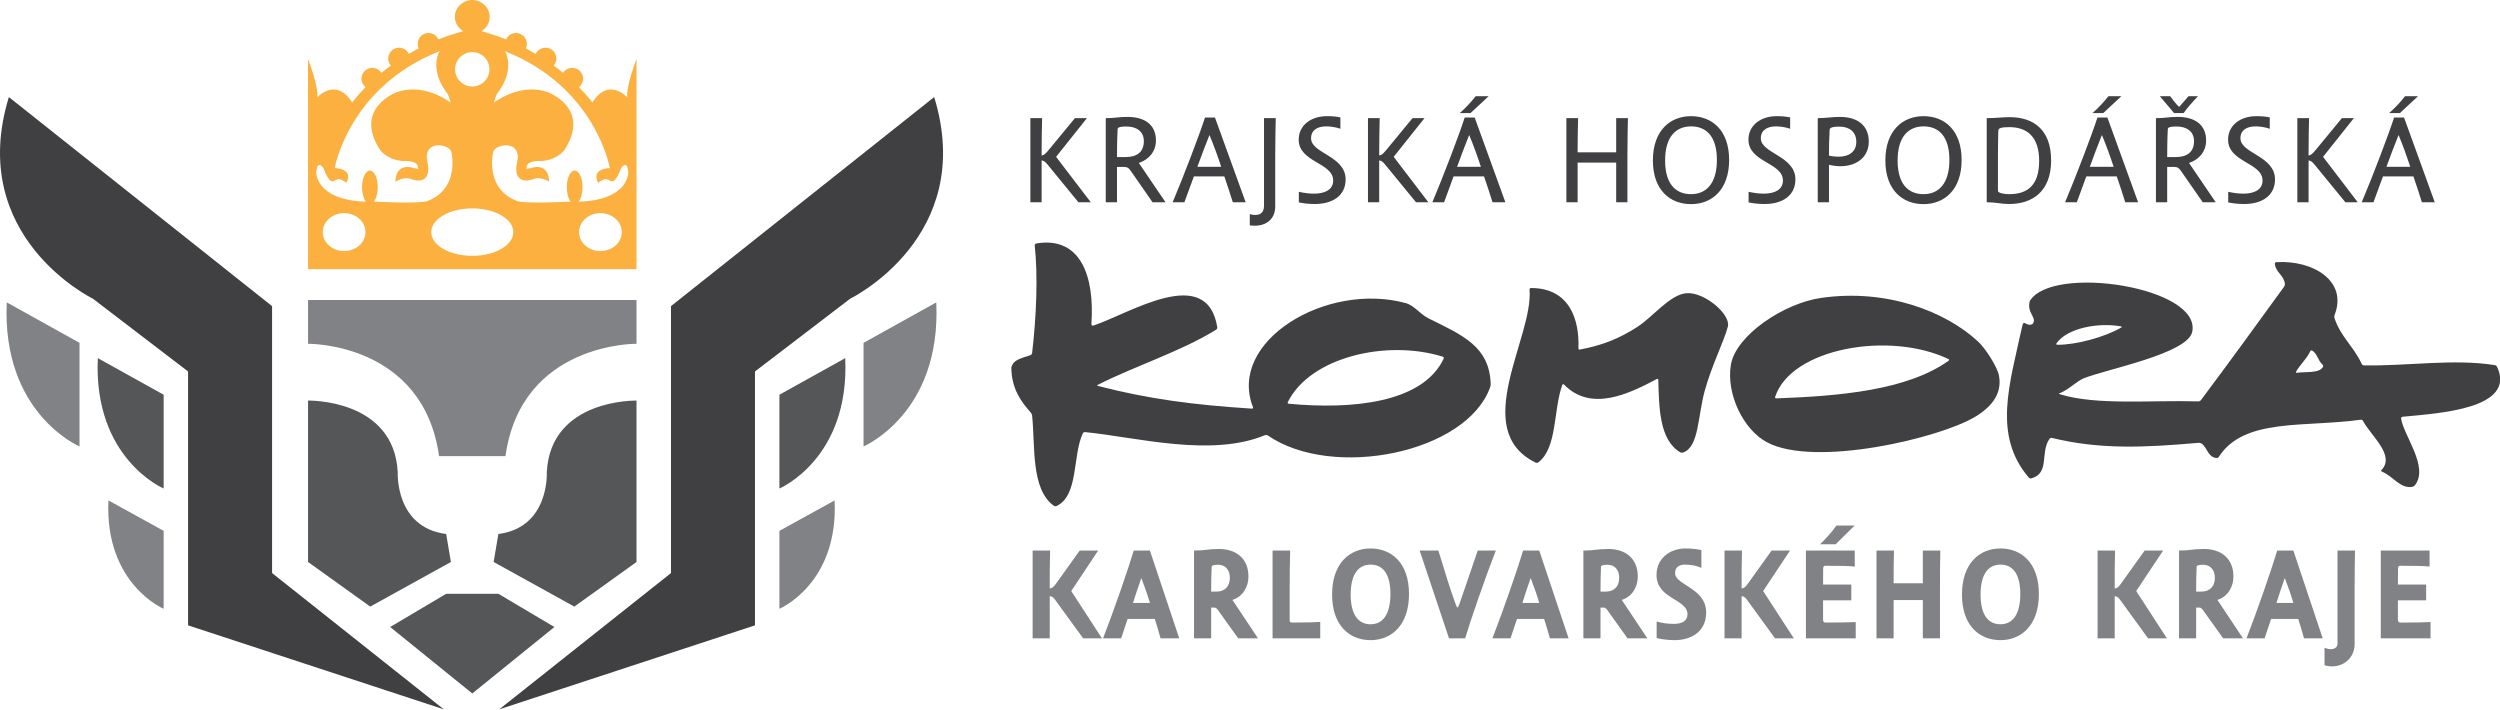
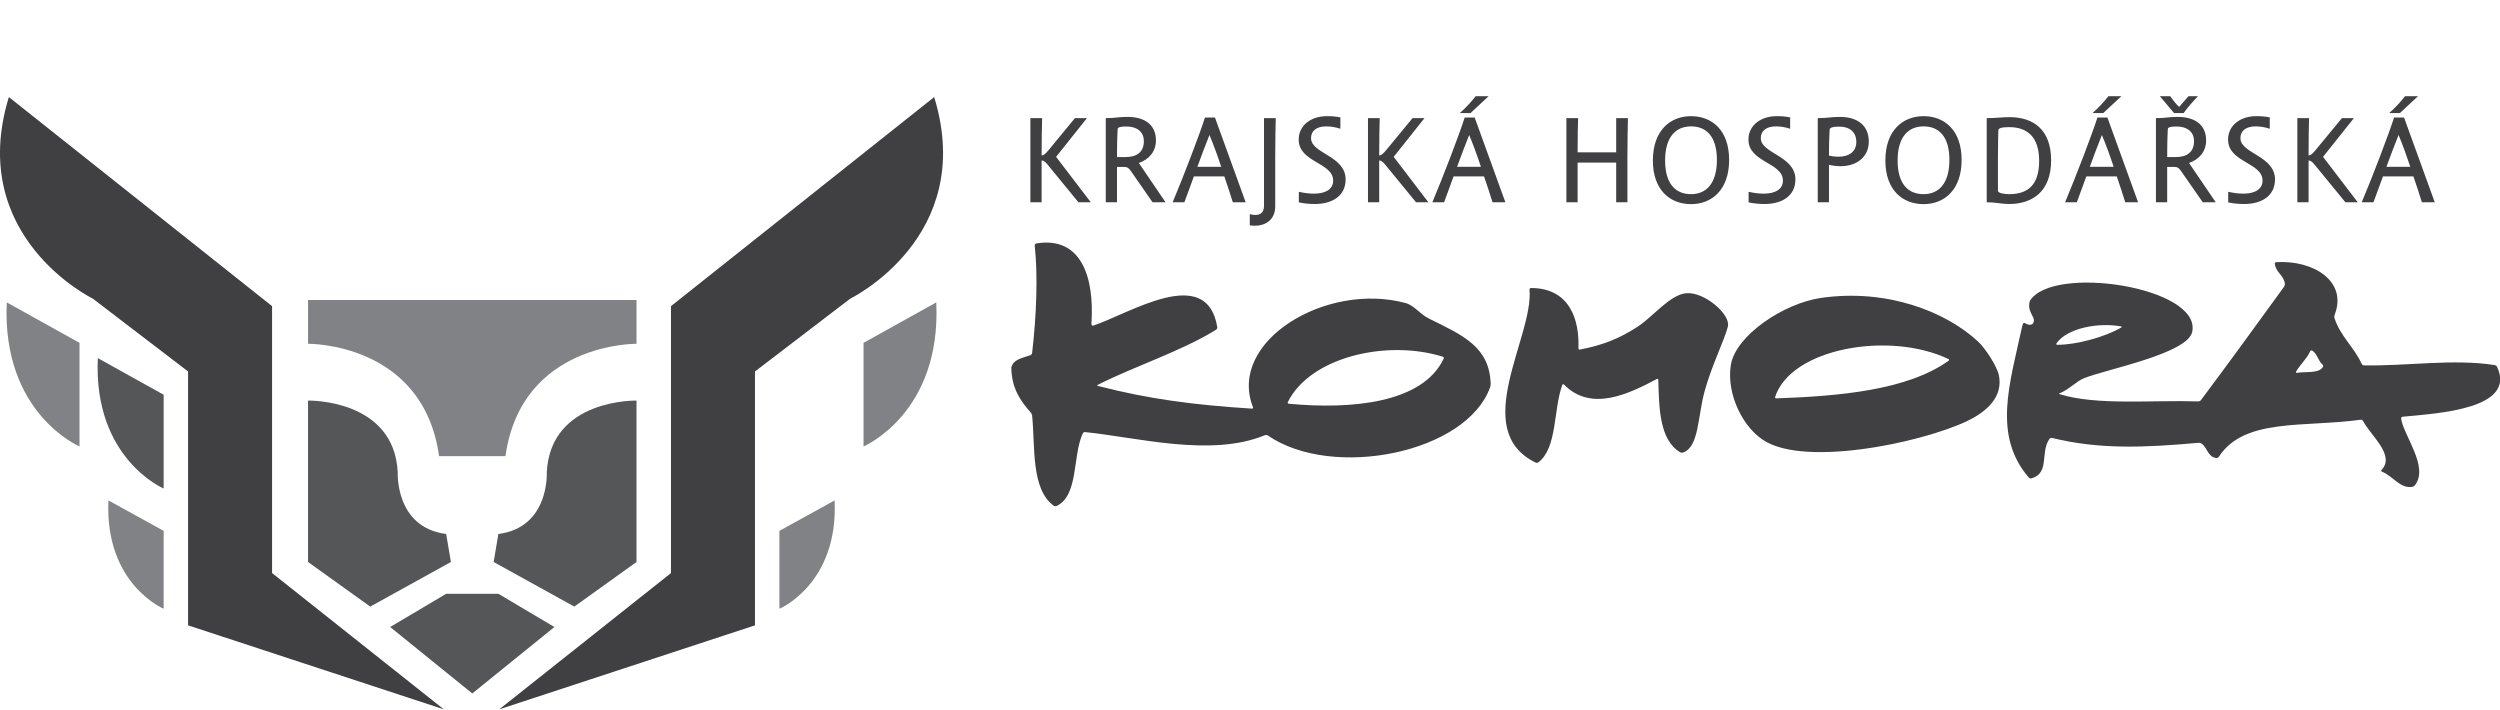
<svg xmlns="http://www.w3.org/2000/svg" xmlns:ns1="http://www.serif.com/" width="100%" height="100%" viewBox="0 0 1250 355" version="1.1" xml:space="preserve" style="fill-rule:evenodd;clip-rule:evenodd;stroke-linejoin:round;stroke-miterlimit:2;">
  <g id="Layer-1" ns1:id="Layer 1" transform="matrix(4.41,0,0,4.41,-62.499,-72.68)">
    <g transform="matrix(1,0,0,1,177.752,60.241)">
      <path d="M0,-3.318C-6.304,-5.293 -15.021,-3.306 -17.57,1.831C-17.617,1.922 -17.568,2.004 -17.466,2.014C-10.332,2.689 -2.268,1.941 0.098,-3.093C0.142,-3.186 0.098,-3.287 0,-3.318M-40.816,5.378C-41.999,7.93 -41.264,12.398 -43.783,13.611C-43.874,13.658 -44.021,13.641 -44.103,13.582C-46.716,11.687 -46.201,6.825 -46.56,3.35C-46.572,3.249 -46.635,3.106 -46.701,3.03C-47.846,1.726 -48.885,0.32 -48.918,-2.093C-48.686,-3.047 -47.624,-3.172 -46.752,-3.487C-46.657,-3.523 -46.572,-3.635 -46.559,-3.738C-46.064,-8.001 -45.893,-12.555 -46.267,-15.935C-46.274,-15.996 -46.213,-16.138 -46.062,-16.162C-41.062,-16.976 -39.465,-12.454 -39.838,-7.042C-39.846,-6.953 -39.753,-6.785 -39.613,-6.848C-35.504,-8.211 -26.73,-13.905 -25.567,-6.658C-25.551,-6.559 -25.61,-6.433 -25.695,-6.38C-29.753,-3.882 -34.753,-2.329 -39.11,-0.131C-39.201,-0.086 -39.195,-0.027 -39.096,-0.002C-33.298,1.49 -28.251,2.149 -21.633,2.571C-21.53,2.576 -21.481,2.505 -21.518,2.41C-24.445,-5.073 -13.193,-11.843 -4.209,-9.398C-3.226,-9.132 -2.597,-8.145 -1.577,-7.644C2.357,-5.713 5.298,-4.419 5.431,-0.232C5.434,-0.131 5.41,0.032 5.376,0.127C2.722,7.606 -12.488,10.667 -19.837,5.612C-19.922,5.553 -20.065,5.537 -20.158,5.577C-26.264,8.112 -34.658,5.823 -40.553,5.23C-40.654,5.22 -40.775,5.286 -40.816,5.378" style="fill:rgb(64,63,65);fill-rule:nonzero;" />
    </g>
    <g transform="matrix(1,0,0,1,247.418,62.291)">
      <path d="M0,-6.72C2.114,-6.7 5.393,-7.587 7.257,-8.674C7.344,-8.727 7.334,-8.786 7.233,-8.803C4.683,-9.271 1.133,-8.63 -0.085,-6.881C-0.142,-6.796 -0.103,-6.72 0,-6.72M28.674,-5.97C28.267,-5.08 27.549,-4.5 27.08,-3.673C27.031,-3.584 27.075,-3.527 27.175,-3.541C28.228,-3.701 29.689,-3.45 30.132,-4.219C30.183,-4.307 30.135,-4.427 30.059,-4.495C29.575,-4.913 29.475,-5.717 28.913,-6.058C28.825,-6.112 28.717,-6.063 28.674,-5.97M38.989,1.642C39.233,3.512 42.183,7.121 40.555,9.208C40.491,9.287 40.356,9.372 40.256,9.387C38.877,9.618 38.12,8.202 36.812,7.66C36.716,7.621 36.7,7.541 36.77,7.468C38.357,5.817 35.549,3.588 34.671,1.916C34.624,1.825 34.509,1.761 34.407,1.776C27.979,2.673 21.201,1.535 18.325,5.978C18.269,6.063 18.143,6.134 18.042,6.122C17.046,6.001 17.023,4.905 16.345,4.467C16.257,4.413 16.099,4.387 15.996,4.397C9.966,4.933 4.822,5.175 -0.589,3.842C-0.688,3.816 -0.82,3.86 -0.879,3.944C-1.962,5.505 -0.815,7.83 -2.928,8.426C-3.025,8.455 -3.161,8.41 -3.228,8.333C-7.342,3.529 -5.386,-2.281 -3.984,-8.768C-3.774,-9.738 -3.578,-8.72 -2.815,-9.061C-2.19,-9.772 -3.51,-10.31 -3.105,-11.691C-0.581,-15.864 16.367,-13.276 15.305,-8.185C14.787,-5.707 5.566,-3.953 3.029,-2.926C2.146,-2.567 1.304,-1.616 0.283,-1.232C0.188,-1.195 0.188,-1.146 0.285,-1.116C4.495,0.182 10.651,-0.465 15.996,-0.301C16.099,-0.298 16.23,-0.362 16.291,-0.443C19.47,-4.69 22.595,-8.991 25.715,-13.295C25.776,-13.379 25.822,-13.529 25.811,-13.629C25.684,-14.636 24.797,-14.884 24.67,-15.892C24.656,-15.991 24.738,-16.081 24.841,-16.088C29.126,-16.338 32.936,-13.868 31.447,-10.107C31.408,-10.013 31.398,-9.86 31.431,-9.762C32.101,-7.667 33.659,-6.461 34.517,-4.557C34.559,-4.463 34.673,-4.386 34.775,-4.383C39.738,-4.295 44.874,-5.158 49.605,-4.416C49.705,-4.401 49.825,-4.314 49.868,-4.221C52.095,0.565 43.176,1.053 39.157,1.439C39.058,1.452 38.977,1.542 38.989,1.642" style="fill:rgb(64,63,65);fill-rule:nonzero;" />
    </g>
    <g transform="matrix(1,0,0,1,215.565,57.042)">
      <path d="M0,4.606C7.029,4.354 14.833,3.71 19.536,0.338C19.621,0.277 19.613,0.191 19.521,0.148C12.819,-3.051 1.674,-1.089 -0.13,4.437C-0.162,4.533 -0.103,4.611 0,4.606M25.238,1.982C25.531,3.459 25.091,5.144 22.609,6.658C18.586,9.114 4.353,12.479 -1.061,9.58C-3.731,8.153 -5.69,4.125 -5.152,0.814C-4.61,-2.519 0.823,-6.171 5.075,-6.784C12.612,-7.873 19.301,-5.178 22.902,-1.815C23.718,-1.054 25.047,1.014 25.238,1.982" style="fill:rgb(64,63,65);fill-rule:nonzero;" />
    </g>
    <g transform="matrix(1,0,0,1,204.651,50.361)">
      <path d="M0,17.387C-2.355,15.972 -2.375,12.293 -2.463,9.189C-2.466,9.086 -2.543,9.043 -2.632,9.091C-5.839,10.793 -10.075,12.856 -13.154,9.722C-13.227,9.651 -13.313,9.665 -13.347,9.76C-14.372,12.566 -13.897,16.867 -16.055,18.538C-16.135,18.601 -16.279,18.613 -16.369,18.569C-23.926,14.87 -16.606,4.371 -17.063,-1.041C-17.071,-1.143 -16.997,-1.226 -16.896,-1.226C-12.447,-1.221 -11.393,2.47 -11.519,5.606C-11.523,5.707 -11.446,5.775 -11.347,5.754C-8.667,5.231 -6.855,4.484 -4.807,3.16C-3.044,2.02 -1.128,-0.504 0.745,-0.639C2.778,-0.788 5.784,1.776 5.421,3.16C4.985,4.823 3.606,7.5 2.791,10.466C2,13.34 2.156,16.806 0.34,17.429C0.242,17.46 0.088,17.44 0,17.387" style="fill:rgb(64,63,65);fill-rule:nonzero;" />
    </g>
    <g transform="matrix(1,0,0,1,64.489,27.487)">
      <path d="M0,69.417L-28.994,59.894L-28.994,31.109L-39.787,22.857C-39.787,22.857 -54.179,15.872 -49.311,0L-19.47,23.703L-19.47,53.967L0,69.417Z" style="fill:rgb(64,63,65);fill-rule:nonzero;" />
    </g>
    <g transform="matrix(1,0,0,1,32.727,73.217)">
      <path d="M0,12.285C0,12.285 -6.697,9.482 -6.261,0L0,3.451L0,12.285Z" style="fill:rgb(128,130,133);fill-rule:nonzero;" />
    </g>
    <g transform="matrix(1,0,0,1,32.727,57.086)">
      <path d="M0,14.781C0,14.781 -7.988,11.407 -7.464,0L0,4.149L0,14.781Z" style="fill:rgb(85,86,88);fill-rule:nonzero;" />
    </g>
    <g transform="matrix(1,0,0,1,23.187,50.766)">
-       <path d="M0,16.331C0,16.331 -8.831,12.605 -8.248,0L0,4.585L0,16.331Z" style="fill:rgb(128,130,133);fill-rule:nonzero;" />
+       <path d="M0,16.331C0,16.331 -8.831,12.605 -8.248,0L0,4.585L0,16.331" style="fill:rgb(128,130,133);fill-rule:nonzero;" />
    </g>
    <g transform="matrix(1,0,0,1,70.777,27.487)">
      <path d="M0,69.417L28.993,59.894L28.993,31.109L39.788,22.857C39.788,22.857 54.18,15.872 49.312,0L19.47,23.703L19.47,53.967L0,69.417Z" style="fill:rgb(64,63,65);fill-rule:nonzero;" />
    </g>
    <g transform="matrix(1,0,0,1,102.54,73.217)">
      <path d="M0,12.285C0,12.285 6.697,9.482 6.26,0L0,3.451L0,12.285Z" style="fill:rgb(128,130,133);fill-rule:nonzero;" />
    </g>
    <g transform="matrix(1,0,0,1,102.54,57.086)">
-       <path d="M0,14.781C0,14.781 7.988,11.407 7.463,0L0,4.149L0,14.781Z" style="fill:rgb(85,86,88);fill-rule:nonzero;" />
-     </g>
+       </g>
    <g transform="matrix(1,0,0,1,112.079,50.766)">
      <path d="M0,16.331C0,16.331 8.832,12.605 8.247,0L0,4.585L0,16.331Z" style="fill:rgb(128,130,133);fill-rule:nonzero;" />
    </g>
    <g transform="matrix(1,0,0,1,64.758,95.105)">
      <path d="M0,-11.302L-6.35,-7.534L2.96,0L12.27,-7.534L5.919,-11.302L0,-11.302Z" style="fill:rgb(85,86,88);fill-rule:nonzero;" />
    </g>
    <g transform="matrix(1,0,0,1,70.139,66.725)">
      <path d="M0,13.473L9.149,18.531L16.2,13.473L16.2,-4.826C16.2,-4.826 6.449,-5.058 6.027,3.302C6.027,3.302 6.359,9.557 0.539,10.298L0,13.473Z" style="fill:rgb(85,86,88);fill-rule:nonzero;" />
    </g>
    <g transform="matrix(1,0,0,1,65.296,66.725)">
      <path d="M0,13.473L-9.148,18.531L-16.199,13.473L-16.199,-4.826C-16.199,-4.826 -6.452,-5.058 -6.028,3.302C-6.028,3.302 -6.359,9.557 -0.539,10.298L0,13.473Z" style="fill:rgb(85,86,88);fill-rule:nonzero;" />
    </g>
    <g transform="matrix(1,0,0,1,49.098,68.197)">
      <path d="M0,-17.705L0,-12.738C0,-12.738 13.054,-12.91 14.854,0L22.385,0C24.185,-12.91 37.241,-12.738 37.241,-12.738L37.241,-17.705L0,-17.705Z" style="fill:rgb(128,130,133);fill-rule:nonzero;" />
    </g>
    <g transform="matrix(1,0,0,1,85.289,35.96)">
-       <path d="M0,-8.444C0,-8.444 -2.134,-10.794 -3.958,-7.85C-3.958,-7.85 -4.453,-8.567 -5.474,-9.595C-5.189,-9.821 -5.007,-10.164 -5.007,-10.553C-5.007,-11.233 -5.559,-11.784 -6.238,-11.784C-6.67,-11.784 -7.05,-11.559 -7.27,-11.219C-7.6,-11.49 -7.957,-11.765 -8.34,-12.041C-8.153,-12.258 -8.04,-12.534 -8.04,-12.84C-8.04,-13.52 -8.589,-14.07 -9.27,-14.07C-9.758,-14.07 -10.176,-13.783 -10.374,-13.37C-10.735,-13.579 -11.111,-13.788 -11.501,-13.989C-11.427,-14.148 -11.382,-14.321 -11.382,-14.509C-11.382,-15.188 -11.931,-15.739 -12.612,-15.739C-13.113,-15.739 -13.54,-15.439 -13.733,-15.011C-14.607,-15.361 -15.548,-15.673 -16.543,-15.943C-15.981,-16.273 -15.597,-16.877 -15.597,-17.578C-15.597,-18.626 -16.522,-19.478 -17.571,-19.478C-18.621,-19.478 -19.546,-18.626 -19.546,-17.578C-19.546,-16.877 -19.163,-16.273 -18.599,-15.943C-19.595,-15.673 -20.535,-15.361 -21.409,-15.011C-21.604,-15.439 -22.031,-15.739 -22.531,-15.739C-23.209,-15.739 -23.76,-15.188 -23.76,-14.509C-23.76,-14.321 -23.717,-14.148 -23.643,-13.989C-24.033,-13.788 -24.408,-13.579 -24.767,-13.37C-24.966,-13.783 -25.386,-14.07 -25.874,-14.07C-26.553,-14.07 -27.104,-13.52 -27.104,-12.84C-27.104,-12.534 -26.99,-12.258 -26.803,-12.041C-27.188,-11.765 -27.542,-11.49 -27.874,-11.219C-28.093,-11.559 -28.472,-11.784 -28.904,-11.784C-29.585,-11.784 -30.137,-11.233 -30.137,-10.553C-30.137,-10.164 -29.951,-9.821 -29.669,-9.595C-30.69,-8.567 -31.187,-7.85 -31.187,-7.85C-33.01,-10.794 -35.141,-8.444 -35.141,-8.444C-35.005,-9.728 -36.192,-12.798 -36.192,-12.798L-36.192,11.034L1.05,11.034L1.05,-12.798C1.05,-12.798 -0.138,-9.728 0,-8.444M-17.571,-13.57C-16.494,-13.57 -15.623,-12.696 -15.623,-11.62C-15.623,-10.544 -16.494,-9.67 -17.571,-9.67C-18.647,-9.67 -19.521,-10.544 -19.521,-11.62C-19.521,-12.696 -18.647,-13.57 -17.571,-13.57M-32.102,8.991C-33.44,8.991 -34.524,8.026 -34.524,6.839C-34.524,5.65 -33.44,4.686 -32.102,4.686C-30.763,4.686 -29.68,5.65 -29.68,6.839C-29.68,8.026 -30.763,8.991 -32.102,8.991M-22.692,3.334C-23.86,3.628 -28.135,3.404 -28.225,3.4L-28.729,3.39C-28.466,3.058 -28.289,2.455 -28.289,1.756C-28.289,0.706 -28.687,-0.145 -29.179,-0.145C-29.669,-0.145 -30.07,0.706 -30.07,1.756C-30.07,2.448 -29.893,3.05 -29.634,3.383C-30.867,3.367 -34.758,3.092 -35.264,0.216C-35.264,0.216 -35.254,-1.5 -34.443,-0.423C-34.443,-0.423 -33.872,1.334 -33.279,1.049C-32.7,0.77 -32.624,0.691 -31.848,1.246C-31.848,1.246 -30.876,-0.285 -33.169,-0.423C-33.169,-0.423 -31.586,-9.607 -21.281,-13.674C-21.281,-13.674 -22.556,-11.631 -20.359,-8.818C-20.359,-8.818 -20.107,-8.272 -20.029,-7.851C-21.169,-8.652 -23.518,-9.912 -26.115,-9.037C-26.115,-9.037 -31.125,-7.236 -28.004,-2.445C-28.004,-2.445 -27.036,-1.128 -24.885,-1.215C-24.885,-1.215 -23.61,-1.171 -23.743,-0.423C-23.743,-0.423 -23.295,-0.265 -24.177,-0.411C-24.177,-0.411 -26.204,-1.215 -26.292,1.115C-26.292,1.115 -25.28,0.497 -24.578,0.807C-24.578,0.807 -22.51,1.686 -22.556,-0.423C-22.556,-0.423 -22.598,-0.908 -22.687,-1.302C-22.687,-1.302 -23.081,-2.928 -21.411,-3.016C-21.411,-3.016 -20.049,-2.972 -19.918,-2.137C-19.918,-2.137 -19.063,1.642 -22.252,3.136L-22.692,3.334ZM-17.571,9.528C-20.144,9.528 -22.227,8.324 -22.227,6.839C-22.227,5.353 -20.144,4.148 -17.571,4.148C-15,4.148 -12.917,5.353 -12.917,6.839C-12.917,8.324 -15,9.528 -17.571,9.528M-3.042,8.991C-4.38,8.991 -5.464,8.026 -5.464,6.839C-5.464,5.65 -4.38,4.686 -3.042,4.686C-1.703,4.686 -0.62,5.65 -0.62,6.839C-0.62,8.026 -1.703,8.991 -3.042,8.991M-5.51,3.383C-5.249,3.05 -5.073,2.448 -5.073,1.756C-5.073,0.706 -5.471,-0.145 -5.964,-0.145C-6.455,-0.145 -6.854,0.706 -6.854,1.756C-6.854,2.455 -6.675,3.058 -6.411,3.39L-6.919,3.4C-7.006,3.404 -11.283,3.628 -12.451,3.334L-12.891,3.136C-16.082,1.642 -15.225,-2.137 -15.225,-2.137C-15.093,-2.972 -13.729,-3.016 -13.729,-3.016C-12.061,-2.928 -12.454,-1.302 -12.454,-1.302C-12.544,-0.908 -12.587,-0.423 -12.587,-0.423C-12.632,1.686 -10.566,0.807 -10.566,0.807C-9.863,0.497 -8.853,1.115 -8.853,1.115C-8.94,-1.215 -10.964,-0.411 -10.964,-0.411C-11.848,-0.265 -11.401,-0.423 -11.401,-0.423C-11.533,-1.171 -10.259,-1.215 -10.259,-1.215C-8.104,-1.128 -7.139,-2.445 -7.139,-2.445C-4.016,-7.236 -9.028,-9.037 -9.028,-9.037C-11.624,-9.912 -13.974,-8.652 -15.112,-7.851C-15.034,-8.272 -14.785,-8.818 -14.785,-8.818C-12.587,-11.631 -13.862,-13.674 -13.862,-13.674C-3.556,-9.607 -1.975,-0.423 -1.975,-0.423C-4.268,-0.285 -3.293,1.246 -3.293,1.246C-2.521,0.691 -2.441,0.77 -1.865,1.049C-1.271,1.334 -0.701,-0.423 -0.701,-0.423C0.112,-1.5 0.12,0.216 0.12,0.216C-0.383,3.092 -4.275,3.367 -5.51,3.383" style="fill:rgb(251,176,64);fill-rule:nonzero;" />
-     </g>
+       </g>
    <g transform="matrix(1,0,0,1,133.91,35.396)">
      <path d="M0,-1.133L3.496,-5.52L2.136,-5.52L-0.849,-1.897C-1.273,-1.374 -1.486,-1.289 -1.641,-1.289C-1.641,-3.114 -1.611,-4.614 -1.584,-5.52L-2.915,-5.52L-2.915,4.017L-1.641,4.017L-1.641,-0.723C-1.486,-0.723 -1.287,-0.652 -0.989,-0.285L2.533,4.017L3.934,4.017L0,-1.133ZM9.382,-0.44C10.527,-0.822 11.321,-1.742 11.321,-2.987C11.321,-4.812 10.005,-5.661 8.094,-5.661C7.004,-5.661 6.75,-5.52 5.632,-5.52L5.632,4.017L6.905,4.017L6.905,0.013L7.727,0.013C8.052,0.013 8.25,0.112 8.56,0.593L10.938,4.017L12.41,4.017L9.382,-0.44ZM6.905,-1.105C6.905,-1.884 6.919,-3.298 6.978,-4.232C6.978,-4.416 7.046,-4.572 7.996,-4.572C9.058,-4.572 9.949,-4.062 9.949,-2.917C9.949,-1.672 9.17,-1.105 7.839,-1.105L6.905,-1.105ZM16.018,-0.002C16.428,-1.12 16.924,-2.463 17.39,-3.61C17.871,-2.463 18.311,-1.247 18.721,-0.002L16.018,-0.002ZM14.546,4.017L15.623,1.087L19.075,1.087C19.385,1.994 19.795,3.211 20.037,4.017L21.494,4.017L18.013,-5.591L16.88,-5.591C16.301,-3.752 14.434,1.131 13.216,4.017L14.546,4.017ZM23.574,4.442C23.574,5.306 22.966,5.644 21.96,5.362L21.96,6.636C23.645,6.876 24.846,6.041 24.846,4.498L24.846,-1.232C24.846,-3.285 24.889,-4.614 24.905,-5.52L23.574,-5.52L23.574,4.442ZM27.507,-3.085C27.507,-0.497 31.414,-0.497 31.414,1.556C31.414,2.574 30.506,3.04 29.248,3.04C28.71,3.04 28.129,2.97 27.522,2.829L27.522,4.032C28.129,4.159 28.724,4.215 29.333,4.215C31.313,4.215 32.827,3.296 32.827,1.428C32.827,-1.261 28.909,-1.501 28.909,-3.241C28.909,-4.16 29.628,-4.586 30.62,-4.586C31.129,-4.586 31.696,-4.501 32.233,-4.317L32.233,-5.605C31.708,-5.718 31.213,-5.745 30.706,-5.745C28.909,-5.745 27.507,-4.714 27.507,-3.085M38.276,-1.133L41.77,-5.52L40.413,-5.52L37.426,-1.897C37.001,-1.374 36.79,-1.289 36.634,-1.289C36.634,-3.114 36.663,-4.614 36.691,-5.52L35.361,-5.52L35.361,4.017L36.634,4.017L36.634,-0.723C36.79,-0.723 36.987,-0.652 37.284,-0.285L40.808,4.017L42.209,4.017L38.276,-1.133ZM45.463,-0.002C45.873,-1.12 46.37,-2.463 46.835,-3.61C47.317,-2.463 47.756,-1.247 48.166,-0.002L45.463,-0.002ZM43.992,4.017L45.066,1.087L48.519,1.087C48.831,1.994 49.242,3.211 49.482,4.017L50.94,4.017L47.458,-5.591L46.327,-5.591C45.747,-3.752 43.878,1.131 42.661,4.017L43.992,4.017ZM46.992,-6.099L49.042,-8.009L47.572,-8.009C47.076,-7.373 46.482,-6.722 45.774,-6.099L46.992,-6.099ZM59.13,-0.483L63.503,-0.483L63.503,4.017L64.776,4.017L64.776,-1.176C64.776,-3.213 64.819,-4.572 64.833,-5.52L63.503,-5.52L63.503,-1.642L59.13,-1.642C59.13,-3.554 59.16,-4.642 59.188,-5.52L57.857,-5.52L57.857,4.017L59.13,4.017L59.13,-0.483ZM71.992,-5.745C69.643,-5.745 67.664,-4.133 67.664,-0.723C67.664,2.673 69.643,4.229 71.992,4.229C74.329,4.229 76.308,2.63 76.308,-0.78C76.308,-4.19 74.329,-5.745 71.992,-5.745M71.992,3.098C70.252,3.098 69.05,1.951 69.05,-0.723C69.05,-3.383 70.252,-4.586 71.992,-4.586C73.719,-4.586 74.922,-3.454 74.922,-0.78C74.922,1.881 73.719,3.098 71.992,3.098M78.5,-3.085C78.5,-0.497 82.407,-0.497 82.407,1.556C82.407,2.574 81.501,3.04 80.243,3.04C79.705,3.04 79.124,2.97 78.516,2.829L78.516,4.032C79.124,4.159 79.719,4.215 80.327,4.215C82.307,4.215 83.823,3.296 83.823,1.428C83.823,-1.261 79.902,-1.501 79.902,-3.241C79.902,-4.16 80.625,-4.586 81.616,-4.586C82.124,-4.586 82.69,-4.501 83.227,-4.317L83.227,-5.605C82.705,-5.718 82.209,-5.745 81.7,-5.745C79.902,-5.745 78.5,-4.714 78.5,-3.085M92.143,-2.873C92.143,-4.671 90.883,-5.661 88.875,-5.661C87.913,-5.661 87.361,-5.52 86.355,-5.52L86.355,4.017L87.629,4.017L87.629,-0.229C88.069,-0.129 88.505,-0.072 88.93,-0.072C90.755,-0.072 92.143,-1.091 92.143,-2.873M87.699,-4.133C87.714,-4.36 87.756,-4.557 88.832,-4.557C89.949,-4.557 90.727,-3.964 90.727,-2.831C90.727,-1.699 89.892,-1.147 88.704,-1.147C88.378,-1.147 87.983,-1.189 87.629,-1.275C87.629,-2.096 87.642,-3.213 87.699,-4.133M98.354,-5.745C96.005,-5.745 94.023,-4.133 94.023,-0.723C94.023,2.673 96.005,4.229 98.354,4.229C100.688,4.229 102.668,2.63 102.668,-0.78C102.668,-4.19 100.688,-5.745 98.354,-5.745M98.354,3.098C96.614,3.098 95.41,1.951 95.41,-0.723C95.41,-3.383 96.614,-4.586 98.354,-4.586C100.081,-4.586 101.283,-3.454 101.283,-0.78C101.283,1.881 100.081,3.098 98.354,3.098M105.513,4.017C106.546,4.017 107.156,4.215 108.046,4.215C110.664,4.215 112.815,2.829 112.815,-0.737C112.815,-4.246 110.779,-5.633 108.103,-5.633C107.338,-5.633 106.49,-5.52 105.513,-5.52L105.513,4.017ZM106.787,-1.232C106.787,-2.534 106.815,-3.511 106.829,-4.104C106.829,-4.373 107.126,-4.501 108.074,-4.501C110.154,-4.501 111.458,-3.341 111.458,-0.68C111.458,2.037 110.196,3.098 108.074,3.098C107.566,3.098 106.787,2.998 106.787,2.716L106.787,-1.232ZM117.202,-0.002C117.612,-1.12 118.106,-2.463 118.574,-3.61C119.055,-2.463 119.495,-1.247 119.905,-0.002L117.202,-0.002ZM115.73,4.017L116.805,1.087L120.258,1.087C120.569,1.994 120.979,3.211 121.22,4.017L122.676,4.017L119.197,-5.591L118.064,-5.591C117.484,-3.752 115.616,1.131 114.399,4.017L115.73,4.017ZM118.729,-6.099L120.781,-8.009L119.309,-8.009C118.813,-7.373 118.22,-6.722 117.512,-6.099L118.729,-6.099ZM128.45,-0.44C129.597,-0.822 130.389,-1.742 130.389,-2.987C130.389,-4.812 129.072,-5.661 127.163,-5.661C126.073,-5.661 125.818,-5.52 124.7,-5.52L124.7,4.017L125.974,4.017L125.974,0.013L126.794,0.013C127.12,0.013 127.318,0.112 127.629,0.593L130.007,4.017L131.478,4.017L128.45,-0.44ZM125.974,-1.105C125.974,-1.884 125.989,-3.298 126.044,-4.232C126.044,-4.416 126.116,-4.572 127.064,-4.572C128.125,-4.572 129.016,-4.062 129.016,-2.917C129.016,-1.672 128.237,-1.105 126.908,-1.105L125.974,-1.105ZM127.333,-6.794C127.006,-7.075 126.611,-7.586 126.313,-8.009L125.139,-8.009L126.752,-6.099L127.841,-6.099C128.266,-6.708 128.889,-7.402 129.468,-8.009L128.393,-8.009L127.333,-6.794ZM132.878,-3.085C132.878,-0.497 136.785,-0.497 136.785,1.556C136.785,2.574 135.878,3.04 134.619,3.04C134.082,3.04 133.5,2.97 132.893,2.829L132.893,4.032C133.5,4.159 134.095,4.215 134.705,4.215C136.684,4.215 138.199,3.296 138.199,1.428C138.199,-1.261 134.28,-1.501 134.28,-3.241C134.28,-4.16 135.002,-4.586 135.991,-4.586C136.501,-4.586 137.066,-4.501 137.605,-4.317L137.605,-5.605C137.083,-5.718 136.586,-5.745 136.077,-5.745C134.28,-5.745 132.878,-4.714 132.878,-3.085M143.647,-1.133L147.141,-5.52L145.784,-5.52L142.797,-1.897C142.373,-1.374 142.162,-1.289 142.005,-1.289C142.005,-3.114 142.034,-4.614 142.061,-5.52L140.732,-5.52L140.732,4.017L142.005,4.017L142.005,-0.723C142.162,-0.723 142.358,-0.652 142.656,-0.285L146.179,4.017L147.581,4.017L143.647,-1.133ZM150.834,-0.002C151.245,-1.12 151.741,-2.463 152.208,-3.61C152.688,-2.463 153.127,-1.247 153.538,-0.002L150.834,-0.002ZM149.363,4.017L150.439,1.087L153.891,1.087C154.203,1.994 154.613,3.211 154.853,4.017L156.311,4.017L152.83,-5.591L151.698,-5.591C151.118,-3.752 149.25,1.131 148.032,4.017L149.363,4.017ZM152.363,-6.099L154.414,-8.009L152.943,-8.009C152.449,-7.373 151.854,-6.722 151.147,-6.099L152.363,-6.099Z" style="fill:rgb(64,63,65);fill-rule:nonzero;" />
    </g>
    <g transform="matrix(1,0,0,1,135.631,84.999)">
-       <path d="M0,-1.506L3.05,-6.098L0.957,-6.098L-1.747,-2.319C-2.038,-1.904 -2.246,-1.801 -2.44,-1.801C-2.44,-3.277 -2.44,-4.695 -2.399,-6.098L-4.381,-6.098L-4.381,3.853L-2.44,3.853L-2.44,-0.915C-2.26,-0.915 -2.079,-0.857 -1.886,-0.591L1.345,3.853L3.48,3.853L0,-1.506ZM7,-0.162C7.237,-0.915 7.625,-2.096 7.944,-2.982C8.304,-2.052 8.678,-0.989 8.915,-0.162L7,-0.162ZM5.655,3.853L6.392,1.654L9.469,1.654C9.706,2.392 9.928,3.145 10.121,3.853L12.242,3.853L8.915,-6.098L7.085,-6.098C6.517,-4.178 4.784,0.842 3.604,3.853L5.655,3.853ZM18.272,-0.502C19.507,-0.886 20.089,-2.052 20.089,-3.145C20.089,-5.197 18.702,-6.275 16.748,-6.275C15.403,-6.275 15.223,-6.098 13.919,-6.098L13.919,3.853L15.86,3.853L15.86,0.369L16.249,0.369C16.36,0.369 16.539,0.458 16.79,0.871L18.924,3.853L21.17,3.853L18.272,-0.502ZM15.86,-1.446C15.86,-2.185 15.875,-3.617 15.917,-4.268C15.917,-4.385 16.096,-4.488 16.665,-4.488C17.413,-4.488 17.982,-3.956 17.982,-3.012C17.982,-1.978 17.344,-1.446 16.498,-1.446L15.86,-1.446ZM22.822,-6.098L22.822,3.853L28.228,3.853L28.228,1.994C27.631,2.038 26.704,2.067 25.011,2.067C24.831,2.067 24.762,1.965 24.762,1.802L24.762,-1.61C24.762,-3.81 24.79,-4.681 24.818,-6.098L22.822,-6.098ZM33.94,-6.334C31.569,-6.334 29.572,-4.665 29.572,-1.107C29.572,2.436 31.569,4.06 33.94,4.06C36.284,4.06 38.292,2.392 38.292,-1.167C38.292,-4.725 36.284,-6.334 33.94,-6.334M33.94,2.26C32.582,2.26 31.68,1.24 31.68,-1.107C31.68,-3.455 32.582,-4.503 33.94,-4.503C35.285,-4.503 36.186,-3.514 36.186,-1.167C36.186,1.196 35.285,2.26 33.94,2.26M44.658,3.853C45.225,1.933 46.958,-3.086 48.136,-6.098L46.085,-6.098L44.047,-0.148C43.977,0.045 43.879,0.355 43.797,0.355C43.715,0.355 43.603,0.045 43.546,-0.118C43.022,-1.535 42.272,-3.942 41.621,-6.098L39.499,-6.098L42.827,3.853L44.658,3.853ZM51.145,-0.162C51.381,-0.915 51.769,-2.096 52.087,-2.982C52.449,-2.052 52.823,-0.989 53.058,-0.162L51.145,-0.162ZM49.8,3.853L50.537,1.654L53.613,1.654C53.849,2.392 54.07,3.145 54.264,3.853L56.386,3.853L53.058,-6.098L51.23,-6.098C50.661,-4.178 48.927,0.842 47.749,3.853L49.8,3.853ZM62.417,-0.502C63.652,-0.886 64.233,-2.052 64.233,-3.145C64.233,-5.197 62.847,-6.275 60.893,-6.275C59.547,-6.275 59.367,-6.098 58.063,-6.098L58.063,3.853L60.004,3.853L60.004,0.369L60.392,0.369C60.504,0.369 60.684,0.458 60.934,0.871L63.068,3.853L65.314,3.853L62.417,-0.502ZM60.004,-1.446C60.004,-2.185 60.019,-3.617 60.06,-4.268C60.06,-4.385 60.241,-4.488 60.81,-4.488C61.557,-4.488 62.125,-3.956 62.125,-3.012C62.125,-1.978 61.489,-1.446 60.641,-1.446L60.004,-1.446ZM66.354,-3.336C66.354,-0.591 69.863,-0.62 69.863,1.123C69.863,1.89 69.238,2.215 68.323,2.215C67.629,2.215 67.047,2.14 66.369,1.949L66.369,3.824C67.033,3.986 67.768,4.06 68.393,4.06C70.431,4.06 71.984,2.982 71.984,0.931C71.984,-1.875 68.461,-2.155 68.461,-3.543C68.461,-4.207 68.906,-4.503 69.584,-4.503C70.264,-4.503 70.929,-4.37 71.442,-4.134L71.442,-6.156C70.888,-6.26 70.361,-6.334 69.655,-6.334C67.809,-6.334 66.354,-5.152 66.354,-3.336M78.444,-1.506L81.494,-6.098L79.401,-6.098L76.696,-2.319C76.406,-1.904 76.198,-1.801 76.002,-1.801C76.002,-3.277 76.002,-4.695 76.045,-6.098L74.063,-6.098L74.063,3.853L76.002,3.853L76.002,-0.915C76.183,-0.915 76.364,-0.857 76.558,-0.591L79.79,3.853L81.923,3.853L78.444,-1.506ZM88.94,3.853L88.94,2.009C87.913,2.053 87.067,2.067 85.5,2.067C85.292,2.067 85.239,1.904 85.239,1.742L85.239,-0.457L88.44,-0.457L88.44,-2.244L85.239,-2.244C85.239,-2.761 85.239,-3.603 85.25,-4.075C85.265,-4.341 85.363,-4.37 85.5,-4.37C87.026,-4.37 88.273,-4.356 88.829,-4.281L88.829,-6.098L83.296,-6.098L83.296,3.853L88.94,3.853ZM86.665,-6.807L88.814,-8.933L86.749,-8.933C86.264,-8.224 85.583,-7.471 84.89,-6.807L86.665,-6.807ZM93.237,-0.486L96.549,-0.486L96.549,3.853L98.492,3.853L98.492,-1.551C98.492,-3.706 98.505,-4.652 98.532,-6.098L96.549,-6.098L96.549,-2.392L93.237,-2.392C93.237,-4.4 93.251,-4.725 93.278,-6.098L91.295,-6.098L91.295,3.853L93.237,3.853L93.237,-0.486ZM105.353,-6.334C102.983,-6.334 100.987,-4.665 100.987,-1.107C100.987,2.436 102.983,4.06 105.353,4.06C107.697,4.06 109.707,2.392 109.707,-1.167C109.707,-4.725 107.697,-6.334 105.353,-6.334M105.353,2.26C103.995,2.26 103.095,1.24 103.095,-1.107C103.095,-3.455 103.995,-4.503 105.353,-4.503C106.699,-4.503 107.599,-3.514 107.599,-1.167C107.599,1.196 106.699,2.26 105.353,2.26M120.744,-1.506L123.793,-6.098L121.7,-6.098L118.996,-2.319C118.706,-1.904 118.498,-1.801 118.302,-1.801C118.302,-3.277 118.302,-4.695 118.344,-6.098L116.362,-6.098L116.362,3.853L118.302,3.853L118.302,-0.915C118.483,-0.915 118.664,-0.857 118.858,-0.591L122.087,3.853L124.223,3.853L120.744,-1.506ZM129.948,-0.502C131.183,-0.886 131.765,-2.052 131.765,-3.145C131.765,-5.197 130.378,-6.275 128.423,-6.275C127.08,-6.275 126.899,-6.098 125.595,-6.098L125.595,3.853L127.536,3.853L127.536,0.369L127.924,0.369C128.035,0.369 128.215,0.458 128.466,0.871L130.6,3.853L132.846,3.853L129.948,-0.502ZM127.536,-1.446C127.536,-2.185 127.55,-3.617 127.592,-4.268C127.592,-4.385 127.773,-4.488 128.34,-4.488C129.088,-4.488 129.658,-3.956 129.658,-3.012C129.658,-1.978 129.02,-1.446 128.175,-1.446L127.536,-1.446ZM136.645,-0.162C136.881,-0.915 137.27,-2.096 137.587,-2.982C137.949,-2.052 138.323,-0.989 138.559,-0.162L136.645,-0.162ZM135.3,3.853L136.035,1.654L139.113,1.654C139.35,2.392 139.57,3.145 139.765,3.853L141.886,3.853L138.559,-6.098L136.728,-6.098C136.159,-4.178 134.428,0.842 133.249,3.853L135.3,3.853ZM143.564,4.46C143.564,5.05 142.856,5.271 142.094,4.917L142.094,6.91C143.883,7.427 145.504,6.275 145.504,4.518L145.504,-1.61C145.504,-3.81 145.532,-4.681 145.546,-6.098L143.564,-6.098L143.564,4.46ZM154.114,3.853L154.114,2.009C153.087,2.053 152.243,2.067 150.675,2.067C150.468,2.067 150.412,1.904 150.412,1.742L150.412,-0.457L153.615,-0.457L153.615,-2.244L150.412,-2.244C150.412,-2.761 150.412,-3.603 150.426,-4.075C150.44,-4.341 150.537,-4.37 150.675,-4.37C152.202,-4.37 153.449,-4.356 154.003,-4.281L154.003,-6.098L148.471,-6.098L148.471,3.853L154.114,3.853Z" style="fill:rgb(128,130,133);fill-rule:nonzero;" />
-     </g>
+       </g>
  </g>
</svg>